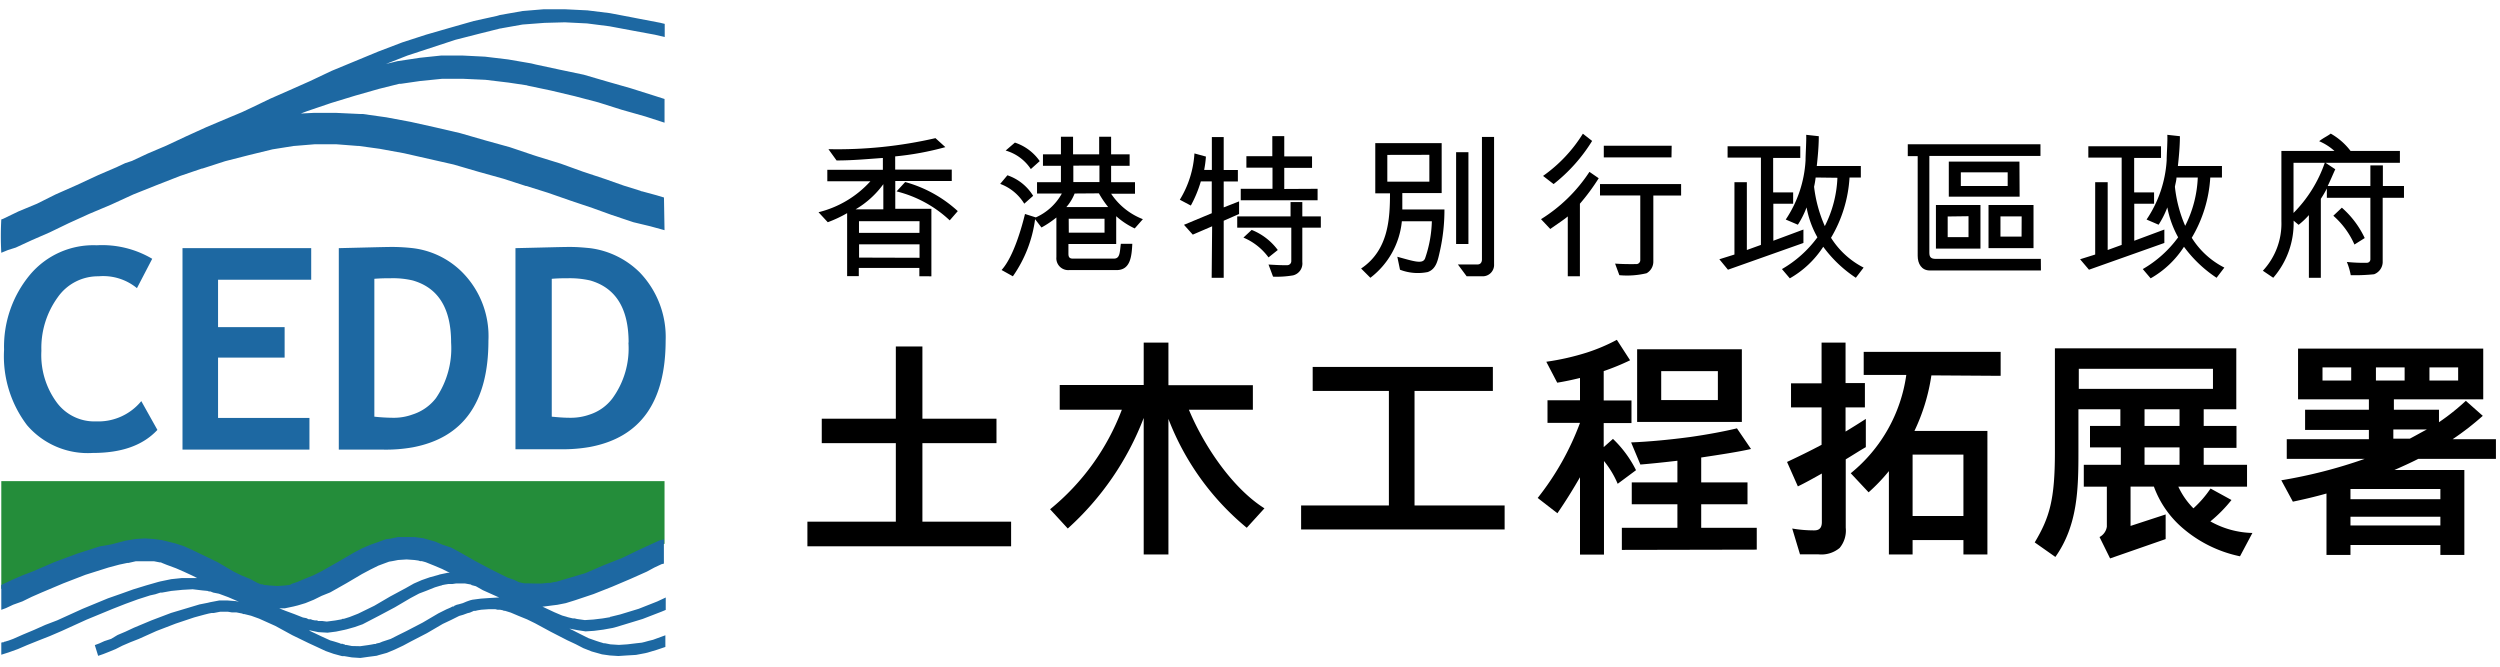
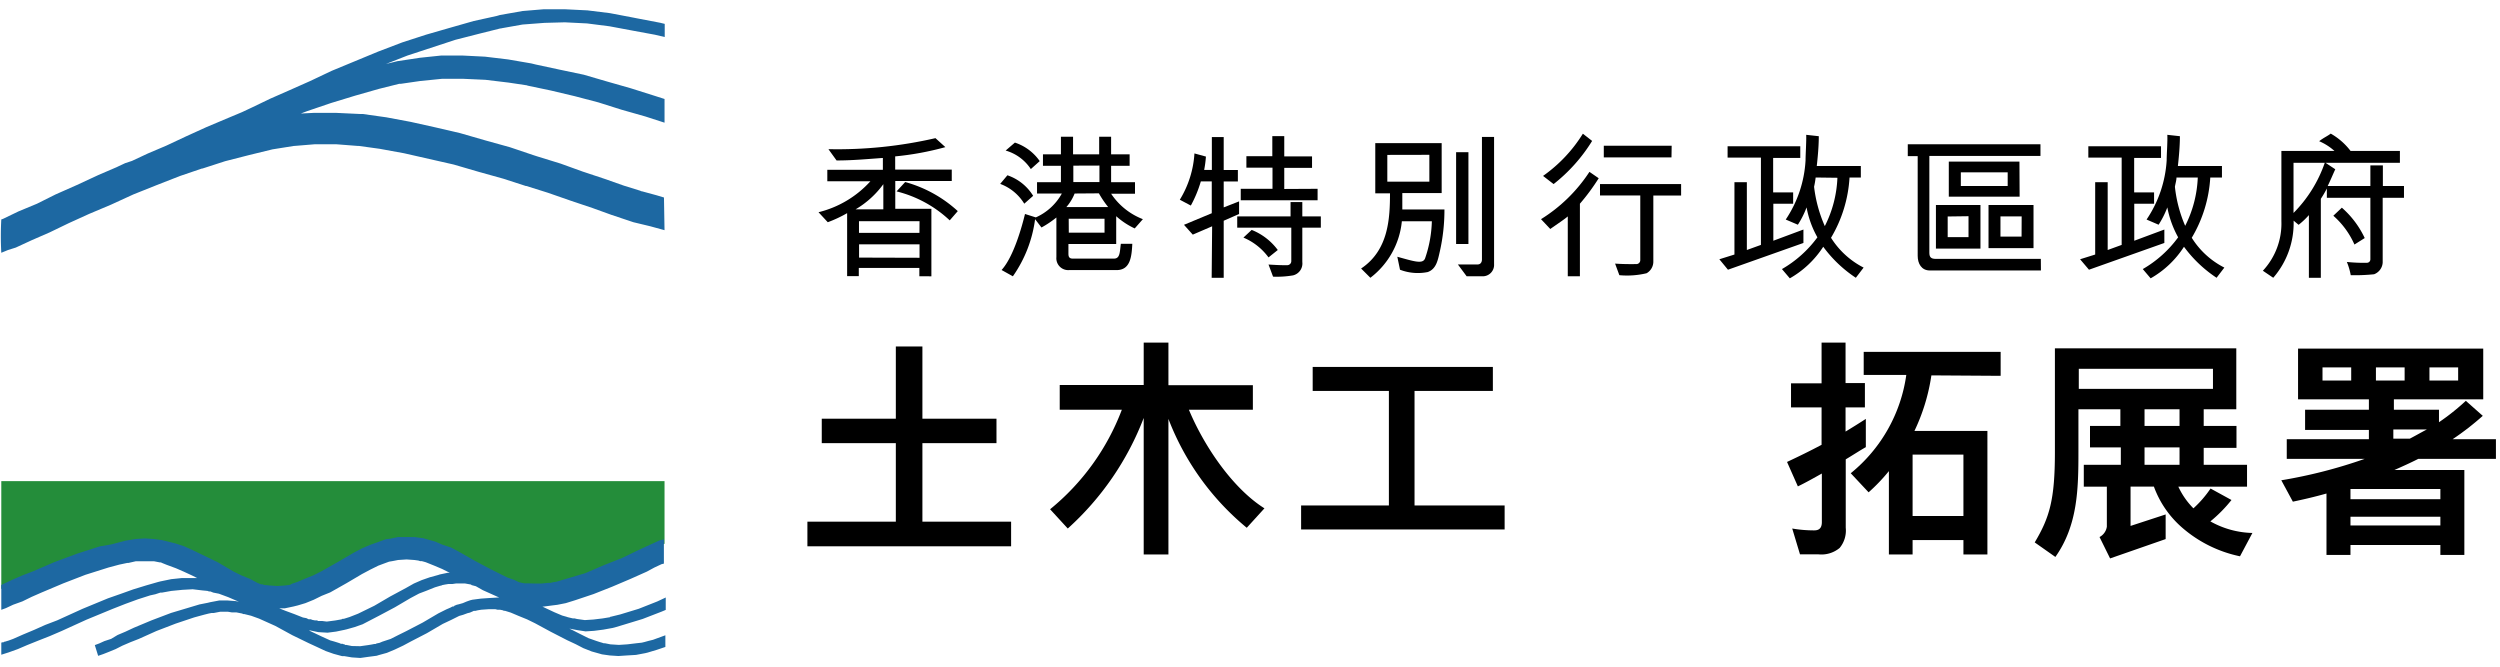
<svg xmlns="http://www.w3.org/2000/svg" viewBox="0 0 270 72">
  <defs>
    <style>.cls-1{fill:#248d3a;}.cls-2{fill:#1d68a2;}</style>
  </defs>
  <title>Logo-CEDD</title>
  <g id="tc">
    <path d="M102.1,15.89a31.48,31.48,0,0,1-5.42,1v1.43h6.11v1.23h-6.1v3h3.9v7.29H99.29l0-.9-6.54,0v.88H91.49v-6.8A13.61,13.61,0,0,1,89.4,24l-1-1.08A11.15,11.15,0,0,0,94,19.58H89.35V18.34h6l0-1.28c-1.51.1-3.18.27-5,.27l-.88-1.22a47.13,47.13,0,0,0,11.56-1.19Zm-6.7,4a9.9,9.9,0,0,1-3,2.72l3,0Zm3.91,4-6.54,0v1.26l6.53,0Zm0,3.95,0-1.45H92.78v1.43Zm-1.55-8.18a13.79,13.79,0,0,1,5.68,3.14l-.87,1a12.92,12.92,0,0,0-5.74-3.13Z" />
    <path d="M110.62,22a5.12,5.12,0,0,0-2.6-2.14l.78-.93a5.23,5.23,0,0,1,2.78,2.22Zm1.17,1.67a13.84,13.84,0,0,1-2.4,6.17l-1.22-.68c1.31-1.43,2.21-4.73,2.53-6.05l1.17.37a6,6,0,0,0,2.81-2.58H112V19.68h2.58V17.91h-1.94V16.67h1.94v-1.9h1.31l0,1.9,2.82,0V14.77H120v1.9H122v1.24H120v1.77h2.58l0,1.24H120a7.25,7.25,0,0,0,3.43,2.75l-.88,1a8.09,8.09,0,0,1-2-1.32v3h-5.16v1c0,.25,0,.58.46.58h4.45c.66,0,.63-.65.75-1.6h1.24c-.07,1.34-.19,2.84-1.7,2.84h-5.14a1.28,1.28,0,0,1-1.36-1.4V23.49a10.77,10.77,0,0,1-1.61,1.08Zm-.46-5.41a4.86,4.86,0,0,0-2.72-2l1-.86a5.28,5.28,0,0,1,2.68,2Zm4.73,2.64a5.05,5.05,0,0,1-.89,1.46h4.51a10.78,10.78,0,0,1-1-1.48Zm-.63,4.23h3.86V23.62h-3.87Zm.49-7.24,0,1.77h2.82l0-1.78Z" />
    <path d="M130.91,24.44l-2.09.9-.95-1.06,3-1.25V19.59h-1.18a13,13,0,0,1-1.08,2.61l-1.19-.63a10.82,10.82,0,0,0,1.58-5l1.24.34a11.71,11.71,0,0,1-.19,1.44h.83V14.8l1.28,0,0,3.56h1.53v1.24h-1.53V22.4l1.66-.65v1.36l-1.66.73V30h-1.3Zm2.71.15V23.37l5.76,0V21.82h1.27l0,1.55h2v1.22h-2V28.3a1.32,1.32,0,0,1-1,1.44,10.37,10.37,0,0,1-2.16.14L137,28.57c.81.05,1.38.08,2,.07a.44.44,0,0,0,.46-.45v-3.6Zm8.68-4.2v1.24H134V20.39h3.43l0-2.28h-2.82V16.87h2.8V14.7l1.29,0v2.19h3l0,1.24h-3v2.28ZM137,27.8a6.46,6.46,0,0,0-2.71-2.14l.89-.83A6.5,6.5,0,0,1,138,27Z" />
    <path d="M150.91,27.73c1.85.51,2.75.82,3,.17a13.24,13.24,0,0,0,.73-4h-3.24A8.74,8.74,0,0,1,148,30l-1-1c3-2,3.11-5.49,3.12-8.12h-1.59V15.46h7.17v5.39l-4.25,0v1.77H156a20.42,20.42,0,0,1-.49,4.5c-.22.95-.37,1.92-1.31,2.26a5.38,5.38,0,0,1-3-.25Zm-1.08-11v2.89h4.54V16.72Zm8.76-.29,0,9.91h-1.33l0-9.91Zm-1.14,12.12h2.14c.27,0,.46-.2.46-.54l0-13.23,1.31,0V28.53a1.23,1.23,0,0,1-1.26,1.31H158.4Z" />
    <path d="M166.43,23.67a16.89,16.89,0,0,0,5.23-5.11l1,.69A22.43,22.43,0,0,1,170.63,22v7.84h-1.31V23.37c-.29.27-1.24.9-1.89,1.36Zm.22-4.67a15.69,15.69,0,0,0,4.3-4.56l1,.78a17.79,17.79,0,0,1-4.16,4.66Zm7.78,9.47c.87.06,1.62.06,2.35.05a.43.43,0,0,0,.37-.41v-7H172.8V19.88l8.76,0v1.24l-3,0,0,7.1a1.44,1.44,0,0,1-.73,1.29,9.07,9.07,0,0,1-2.94.21ZM180.52,17h-7.31l0-1.26,7.33,0Z" />
    <path d="M185.69,28l1.63-.51V19.68h1.34V27l1.52-.55,0-9.43h-3.6V15.8h7.85v1.26H191.5v3.72l2.16,0V22l-2.14,0v4l3.25-1.21v1.45l-8.15,2.89Zm14.06-8.83a14.38,14.38,0,0,1-2,6.51,9,9,0,0,0,3.52,3.22L200.43,30a13.77,13.77,0,0,1-3.52-3.35,10.45,10.45,0,0,1-3.61,3.41l-.85-1a12.39,12.39,0,0,0,3.83-3.43,10.35,10.35,0,0,1-1.17-3.23,9.81,9.81,0,0,1-.94,1.87l-1.31-.56A12.71,12.71,0,0,0,195,17.32c0-.65.1-2.1.07-2.76l1.36.15c0,1.09-.12,2.35-.22,3.22l4.76,0v1.24Zm-3.66,0a9.45,9.45,0,0,1-.17,1,14.81,14.81,0,0,0,1.16,4.25,12.6,12.6,0,0,0,1.36-5.22Z" />
    <path d="M220.42,29.21h-12c-.9,0-1.31-.74-1.31-1.58V16.86l-1.07,0V15.58l14.33,0v1.26h-12V27.29c0,.48.17.67.7.67h11.34Zm-6.53-2.36h-4.81V22.14l4.81,0Zm-3.54-3.47v2.23l2.25,0,0-2.26Zm7.77-2.14-7.65,0,0-3.79h7.63Zm-6.35-1.15h5.06V18.61h-5.06Zm7.85,2.05V26.8h-4.86V22.14Zm-1.28,1.23h-2.29v2.18l2.28,0Z" />
    <path d="M224.65,28l1.63-.51V19.68h1.35V27l1.51-.55,0-9.43h-3.6V15.8h7.85v1.26h-2.9v3.72l2.15,0V22l-2.14,0v4l3.25-1.21v1.45l-8.14,2.89Zm14.06-8.83a14.37,14.37,0,0,1-2,6.51,8.87,8.87,0,0,0,3.52,3.22L239.39,30a13.77,13.77,0,0,1-3.52-3.35,10.34,10.34,0,0,1-3.6,3.41l-.85-1a12.35,12.35,0,0,0,3.82-3.43,10.87,10.87,0,0,1-1.17-3.23,9.81,9.81,0,0,1-.94,1.87l-1.3-.56A12.79,12.79,0,0,0,234,17.32c0-.65.11-2.1.07-2.76l1.36.15c0,1.09-.12,2.35-.22,3.22l4.76,0v1.24Zm-3.65,0c0,.3-.11.64-.17,1A14.47,14.47,0,0,0,236,24.39a12.6,12.6,0,0,0,1.36-5.22Z" />
    <path d="M252.21,18.28c-.31.68-.55,1.26-.82,1.81H256V17.86h1.35v2.23h2.28l0,1.27-2.3,0v7a1.44,1.44,0,0,1-.93,1.26,20.17,20.17,0,0,1-2.52.1,7.05,7.05,0,0,0-.42-1.43,17,17,0,0,0,2.17.09A.37.37,0,0,0,256,28V21.36l-4.7,0v-1a11,11,0,0,1-.65,1.11V30l-1.29,0V23.23a8.19,8.19,0,0,1-1.11,1.05l-.54-.45A9,9,0,0,1,245.51,30l-1.12-.76a7.48,7.48,0,0,0,2-5.37l0-7.57h5.73a6,6,0,0,0-1.65-1.05c.48-.38.87-.53,1.25-.82a7.06,7.06,0,0,1,2.14,1.87l5.33,0v1.28l-11.49,0V23a14.31,14.31,0,0,0,3.39-5.46Zm.71,4.15a10,10,0,0,1,2.47,3.28l-1.11.7A8.92,8.92,0,0,0,252,23.3Z" />
    <path d="M87.2,59V56.34h9.55V47.86h-8V45.22h8v-7.8h2.87v7.8h8v2.64h-8v8.48h9.58V59Z" />
    <path d="M134.65,57a28.44,28.44,0,0,1-8.46-11.76V59.88h-2.67V45.14a31,31,0,0,1-8.2,11.94L113.41,55a25.46,25.46,0,0,0,7.75-10.75l-6.71,0V41.58h9.07V37h2.67v4.6h9.12v2.65l-6.91,0c1.7,4.07,4.8,8.54,8.16,10.65Z" />
    <path d="M140.52,57.18V54.59H150V42.22h-8.23V39.63h19.46v2.59h-8.46V54.59h9.73v2.59Z" />
-     <path d="M174.71,52.25a10.06,10.06,0,0,0-1.48-2.46V59.9h-2.59V51.54c-.79,1.37-1.5,2.52-2.44,3.89l-2.13-1.65a29.58,29.58,0,0,0,4.57-8.11h-3.51V43.23h3.51V40.82c-.81.2-1.65.38-2.46.51L167,39.07a27.05,27.05,0,0,0,4.4-1,19.6,19.6,0,0,0,3.22-1.37l1.43,2.21a25.87,25.87,0,0,1-2.85,1.17v3.17h3v2.44h-3v2.6l1-.89a12.19,12.19,0,0,1,2.49,3.38Zm.45,7.14V57h6V54.46h-4.93V52.1h4.93V49.76c-1.53.18-3,.33-4,.41l-1-2.39c1.83-.07,4.11-.28,6.35-.58,1.83-.26,3.63-.59,5.08-.94l1.52,2.23c-1.34.31-3.32.61-5.38.92V52.1h5v2.36h-5V57h6v2.36Zm1.65-13.82V37.72h11.31v7.85Zm8.72-5.49h-6.12v3.13h6.12Z" />
    <path d="M199.34,49.61V57a2.94,2.94,0,0,1-.66,2.18,3.08,3.08,0,0,1-2.28.69h-2l-.84-2.79a13.59,13.59,0,0,0,2.39.2c.56,0,.81-.3.81-.89V51.14c-.89.5-1.78,1-2.59,1.39L193,49.89c1.24-.58,2.49-1.19,3.73-1.85V44h-3.3v-2.6h3.3V37h2.59v4.37h2.09V44h-2.09v2.61c.71-.43,1.45-.89,2.19-1.37v3.05C200.84,48.67,200.11,49.15,199.34,49.61Zm9.25-9.07a21,21,0,0,1-1.83,6h7.88V59.88h-2.59V58.33h-5.49v1.55H204v-9a19.72,19.72,0,0,1-2.19,2.29l-1.93-2.06a16.64,16.64,0,0,0,6-10.62h-4.6V38h14.79v2.59Zm3.46,8.56h-5.49v6.63h5.49Z" />
    <path d="M241.92,60.08A13.8,13.8,0,0,1,235.69,57a10.74,10.74,0,0,1-3.07-4.45H230.1V56.8l3.79-1.24v2.66l-6,2.09L226.75,58a1.51,1.51,0,0,0,.79-1.12V52.56h-2.49V50.2h4V48.32h-3.33V46H229V44.2h-4.53v4.6c0,4-.07,7.93-2.49,11.35l-2.23-1.57c1.6-2.69,2.18-4.6,2.18-9.76V37.62h19.59V44.2H238V46h3.54v2.37H238V50.2h4.68v2.36h-7.42a8.23,8.23,0,0,0,1.63,2.34,11.68,11.68,0,0,0,1.85-2.14L241,54a15.1,15.1,0,0,1-2.28,2.31,9.69,9.69,0,0,0,4.54,1.25ZM239,39.83H224.51V42H239Zm-3.61,4.37h-3.78V46h3.78Zm0,4.12h-3.78V50.2h3.78Z" />
    <path d="M261.17,49.56c-.84.43-1.7.81-2.57,1.2h7.55v9.17h-2.59V58.86h-9.71v1.07h-2.59V53.3c-1.24.35-2.44.63-3.63.88l-1.25-2.31a53.14,53.14,0,0,0,9-2.31h-8.41V47.43h8.87v-1h-6.89V44.25h6.89V43.13h-7.65V37.65h20v5.48h-9.65v1.12h4.87V45.6a24.49,24.49,0,0,0,2.9-2.31l1.83,1.62a29.81,29.81,0,0,1-3.25,2.52h4.67v2.13Zm-7.24-9.88h-3.1V41.1h3.1Zm9.63,13.13h-9.71v1.1h9.71Zm0,3h-9.71v.94h9.71ZM259.7,39.68h-3.1V41.1h3.1Zm-1.22,6.7v1h1.77c.64-.33,1.25-.69,1.86-1Zm7-6.7h-3.1V41.1h3.1Z" />
    <polygon class="cls-1" points="0.14 63.61 0.14 51.96 71.77 51.96 71.77 58.73 71.28 58.85 70.61 59.16 69.82 59.52 69.02 59.89 67.26 60.74 65.25 61.53 63.23 62.39 61.16 63 60.19 63.3 59.76 63.37 59.51 63.43 59.27 63.49 58.54 63.55 57.87 63.55 56.95 63.49 56.59 63.43 56.28 63.37 55.98 63.3 55.49 63.06 54.76 62.82 52.99 61.96 51.28 61.05 49.52 60.07 48.72 59.65 47.81 59.34 46.96 58.98 46.1 58.73 45.68 58.61 44.76 58.49 43.91 58.43 42.99 58.49 42.14 58.67 41.65 58.73 40.8 59.03 39.95 59.34 39.09 59.71 38.18 60.2 36.47 61.17 34.7 62.15 33.85 62.57 32.94 62.94 32.08 63.3 31.53 63.49 31.29 63.61 30.8 63.67 29.95 63.73 29.09 63.67 28.49 63.61 28.18 63.55 27.75 63.37 26.96 63 26.05 62.63 25.19 62.21 23.49 61.23 21.66 60.32 20.8 59.89 19.89 59.52 18.98 59.22 18 58.98 17.51 58.85 16.6 58.73 15.68 58.67 14.65 58.73 13.55 58.91 13.06 59.03 11.96 59.28 10.81 59.52 8.31 60.32 5.87 61.23 3.55 62.21 2.45 62.63 1.42 63.06 0.5 63.43 0.14 63.61" />
-     <path class="cls-2" d="M15.26,43.32,17,46.43c-1.59,1.7-3.91,2.49-7,2.49a8.64,8.64,0,0,1-7.08-3A12.3,12.3,0,0,1,.44,37.77a12.13,12.13,0,0,1,2.81-8.11,8.93,8.93,0,0,1,7.19-3.17,10.63,10.63,0,0,1,6,1.46l-1.65,3.17a5.74,5.74,0,0,0-4.15-1.28A5.3,5.3,0,0,0,6.24,32.1a9.32,9.32,0,0,0-1.77,5.79,8.63,8.63,0,0,0,1.64,5.55,5.05,5.05,0,0,0,4.27,2.07A6,6,0,0,0,15.26,43.32Zm4.45,5.24H33.42V45.14H23.55V38.62h7.19V35.33H23.55V30.21H33.61V26.8H19.71ZM49.94,29.42a9.8,9.8,0,0,1,2.81,7.37c0,6.71-2.75,10.49-8.17,11.52a16.57,16.57,0,0,1-3.17.25H36.59V26.8c3-.07,5-.13,5.8-.13a20.82,20.82,0,0,1,2.19.13A9.07,9.07,0,0,1,49.94,29.42ZM48.72,37c0-3.72-1.4-5.92-4.14-6.71a9.33,9.33,0,0,0-2.38-.24c-.43,0-1,0-1.77.06V45a20.13,20.13,0,0,0,2,.12,5.89,5.89,0,0,0,2.14-.36A5.16,5.16,0,0,0,47.08,43,9.51,9.51,0,0,0,48.72,37Zm23.17-.25c0,6.71-2.74,10.49-8.17,11.52a16.91,16.91,0,0,1-3.17.25H55.67V26.8c3.11-.07,5.06-.13,5.86-.13s1.46.06,2.19.13a9.3,9.3,0,0,1,5.37,2.62A10.07,10.07,0,0,1,71.89,36.79Zm-4,.25c0-3.72-1.41-5.92-4.15-6.71a10,10,0,0,0-2.38-.24c-.42,0-1,0-1.77.06V45c.62.06,1.28.12,2,.12a6.1,6.1,0,0,0,2.13-.36A5,5,0,0,0,66.16,43,9.15,9.15,0,0,0,67.87,37Z" />
    <path class="cls-2" d="M70.73,3.75,68.4,3.32h0l-2.57-.48-2.43-.31L61,2.41l-2.2.06-2.37.18-2.25.4.05,0L54,3.08h0l-2.2.55-2.62.67L44,6l-2.32.91.74-.18.48-.12,2.44-.37L47.63,6H50l2.38.12,2.5.3,2.5.43.49.12,2.56.55,2.62.55,2.5.73,2.56.73,2.5.79,1.16.37v2.56l-2.07-.67-2.57-.73-2.5-.79-2.55-.67-2.57-.61-2.62-.55H57l-2.07-.31-2.5-.3L50,8.51H47.75l-2.38.24-2.07.3h-.18l-2.2.55-2.56.73-2.62.8L33.18,12l-.69.26,1.42-.07h2.38l2.56.12h.31l2.56.36,2.62.49,2.74.61,2.62.61,2.74.79,2.63.73,2.55.86.37.12,2.56.79,2.38.86,2.38.79,2.07.73,1.77.55.12.06h.06l1.58.43.8.24.06,3.53-1.53-.42L68.41,24l-.36-.12-2-.67L64,22.47l-2.38-.8-2.44-.85-2.32-.73h-.06l-2.44-.79-2.62-.73L49,17.77l-5.37-1.22L41,16.07l-2.25-.31h-.12l-2.32-.18H34l-2.19.18h-.06l-2.32.37-2.5.61-2.62.67-2.44.79h-.06L19.46,19,16.9,20l-2.5,1L12,22.1l-2.37,1-2.2,1-2.07,1-1.95.85-1.71.79L.87,27l-.73.3a32.88,32.88,0,0,1,0-3.6l.18-.06L2,22.83,4,22l2-1,2.26-1,2.37-1.1,2-.86.1-.05.79-.37.73-.24,1.71-.8,2-.85,2.13-1,2.2-1,2.37-1,1.48-.62,1.15-.54,1.89-.91,2.07-.91,2.25-1,2.32-1.1,5-2.07,2.62-1L46,3.75,48.6,3l2.56-.73,2.5-.55L54,1.62l2.44-.43L58.72,1,61,1l2.44.12,2.43.3,2.57.49.3.06,2.56.49.49.12V4ZM54,3.08h.12l.07,0-.19,0Z" />
    <path class="cls-2" d="M59.7,65.38l.49-.06.91-.18,1-.31,2-.67,2-.79,2-.85,1.77-.79.79-.43.79-.37.25-.06V58.25l-.49.12-.67.31-.79.36-.8.37-1.76.85-2,.79-2,.86-2.07.61-1,.3-.43.07-.25.06-.24,0-.73.07h-.67L57,63l-.36,0-.31-.06-.3-.07-.49-.24-.73-.25L53,61.48l-1.71-.91-1.76-1-.8-.43-.91-.3L47,58.49l-.86-.24-.42-.12L44.76,58,43.91,58,43,58l-.85.18-.49.06-.85.31-.85.3-.86.37-.91.48-1.71,1-1.77,1-.85.43-.92.37-.85.36-.55.18-.12.07-.12.06-.49.06-.85.06-.86-.06-.6-.06-.13-.06h-.18l-.43-.18L27,62.52l-.91-.37-.86-.42-1.7-1L20.8,59.41,19.89,59l-.91-.3-1-.25-.49-.12-.91-.12-.92-.06-1,.06-1.1.18-.49.13L12,58.8,10.81,59l-2.5.8-2.44.91-2.32,1-1.1.42-1,.43L.5,63l-.36.18v2.68l.49-.18.79-.37,1-.36,1-.49L4.47,64l2.37-1,2.38-.92,2.5-.79,1.16-.31.85-.18h.13l.79-.18h2l.61.12h.12l.12.06L18,61l1,.37.85.37.91.42.53.27-.47,0H19.64l-1.15.12-1.16.24-.24.06-1.29.37-1.4.43-1.34.48-1.4.49L8.92,65.75,6.17,67l-1.28.49-1.21.54-1.17.49L1.42,69l-.49.18-.43.13H.44l-.06.06H.2l-.06.06v1.28l.79-.25,1-.36,1-.43,1.22-.49,1.22-.48,1.28-.55,2.68-1.22,2.81-1.16,1.4-.55,1.34-.49,1.34-.43.55-.12.55-.18h.18l1-.18,1.22-.12,1.09-.06,1,.12.61.06a.56.56,0,0,0,.31.06l.3.12.61.12,1,.37,1,.43.17.07-.35-.07-.91-.07h-.86l-1,.19-.24.06-.91.18-1,.3-2.07.62L16.36,67l-1.89.79-.92.43-.85.36L12,69l-.73.24-.55.25-.48.18.36,1.16.55-.19.61-.24.73-.3.73-.37.86-.37L15,69l1.89-.85,2.08-.8,2-.67,1.1-.3.48-.12.31-.06h.24l.31-.06.36-.07h.86l.42.07h.49l.3.06.31.06.12.06h.12l.73.18.86.31,1.76.79,1.83,1,1.77.86.91.42.92.43.85.3.92.25h.24L38,71l.92.06.85-.12.92-.12.18-.06.91-.25.86-.36.91-.43.8-.43,1.76-.91,1.71-1,.91-.43.86-.43.42-.12.49-.18.25-.06.3-.13.12-.06h.18l.25-.06.37-.06.85-.06h.67l.24.06H54l.3.06.13.06h.12l.61.19.85.36.91.37.86.42,1.7.92,1.77.91.92.43L63,70l.91.36.86.24.24.07.85.12.92.06.91-.06,1-.06,1-.19.25-.06,1-.3.92-.31V68.61l-1.34.49-.49.12-.43.12-.3.07-.55.06-1,.12-.91.06-.92-.06-.3-.06-.3-.06h-.13l-.18-.06-.24-.07-.37-.12-.85-.3-.86-.43-.85-.43-.35-.17.9.17.85.13.92-.06,1-.13,1-.18.24-.06,1-.3,2-.61,2.07-.8.43-.18V64.53l-.92.43-2,.79-2,.61L66,66.6h-.06l-.07.06-.79.13-1,.12-.92.06-.85-.12-.24-.06h-.19l-.3-.07-.25-.06-.18-.06-.43-.12-.85-.36-1.3-.61h.14Zm-28,.12.48-.12.8-.24.91-.37.85-.42.92-.37,1.77-1L39.09,62l.92-.49.85-.42.67-.25.49-.18.36-.06.31-.06.3-.06.92-.06.85.06.43.06.18.06h.18l.43.12.92.37.85.36.82.41-.21,0-.86.18-.18.06-.91.25-.86.3-.85.37-.85.48-1.71.92-1.71,1-1.76.86-.92.36-.61.19H37l-.12.06-.67.12-.92.12-.48-.06h-.49L34.28,67H34l-.3-.06-.12-.06h-.25l-.24-.12-.37-.07-.91-.36-1-.37-.65-.26.59,0Zm21.09-.91-.85.06-.92.12-.24.06-.37.13-.43.18-.42.12-.25.06-.12.06h-.06l-.06.06L49,65.5h-.12l-.25.13-.42.18-.86.43-1.7,1-1.77.92-.85.42L42.2,69l-.91.3-.31.13-.3.06-.12.06h-.13l-.3.06-.37.06-.85.12L38,69.77l-.6-.12h-.13l-.06-.06h-.06L37,69.53h-.18l-.13-.06-.18-.06-.42-.13-.43-.12-.92-.42-.91-.43-.46-.22.15,0,.86.18,1,.06.92-.12.91-.19.25-.06.85-.24.85-.3,1.77-.92,1.71-.91,1.7-1,.92-.49.79-.3.92-.37.6-.18h.06l.13-.06.3-.06.37-.06h.43l.42-.06h.92l.67.12.06.06.46.12.76.43,1.76.79.13,0-.25,0Z" />
  </g>
</svg>